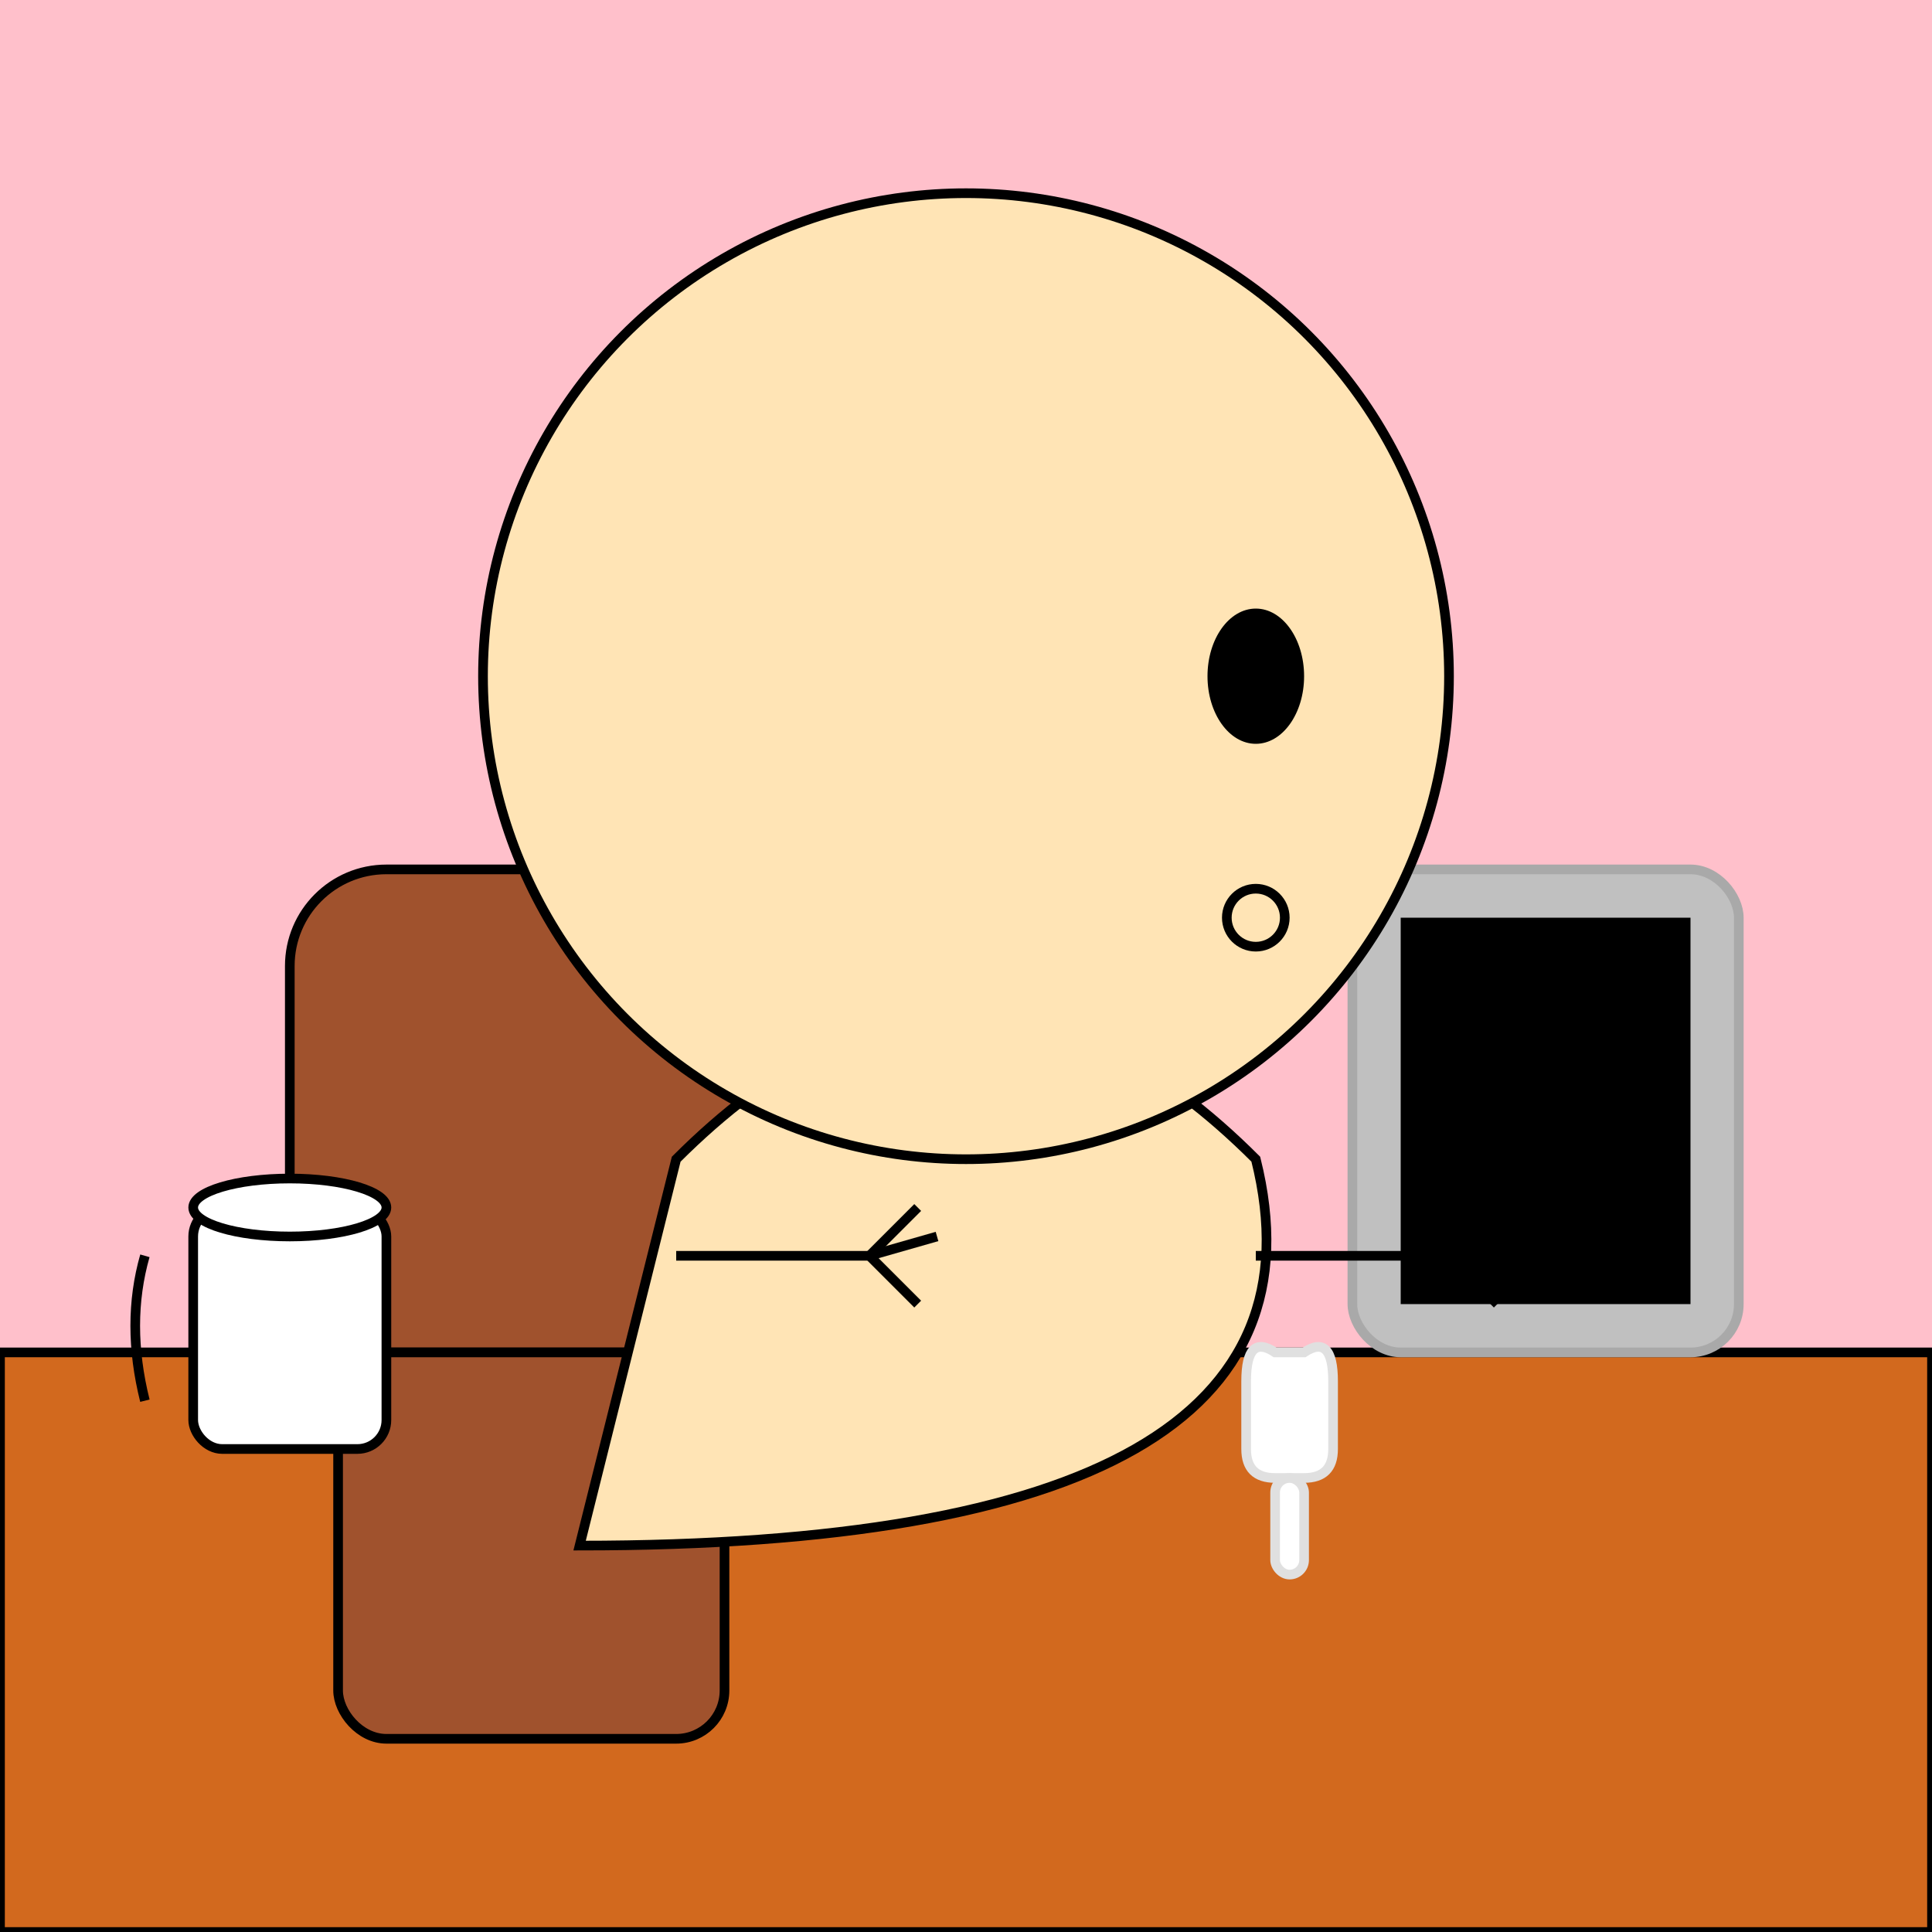
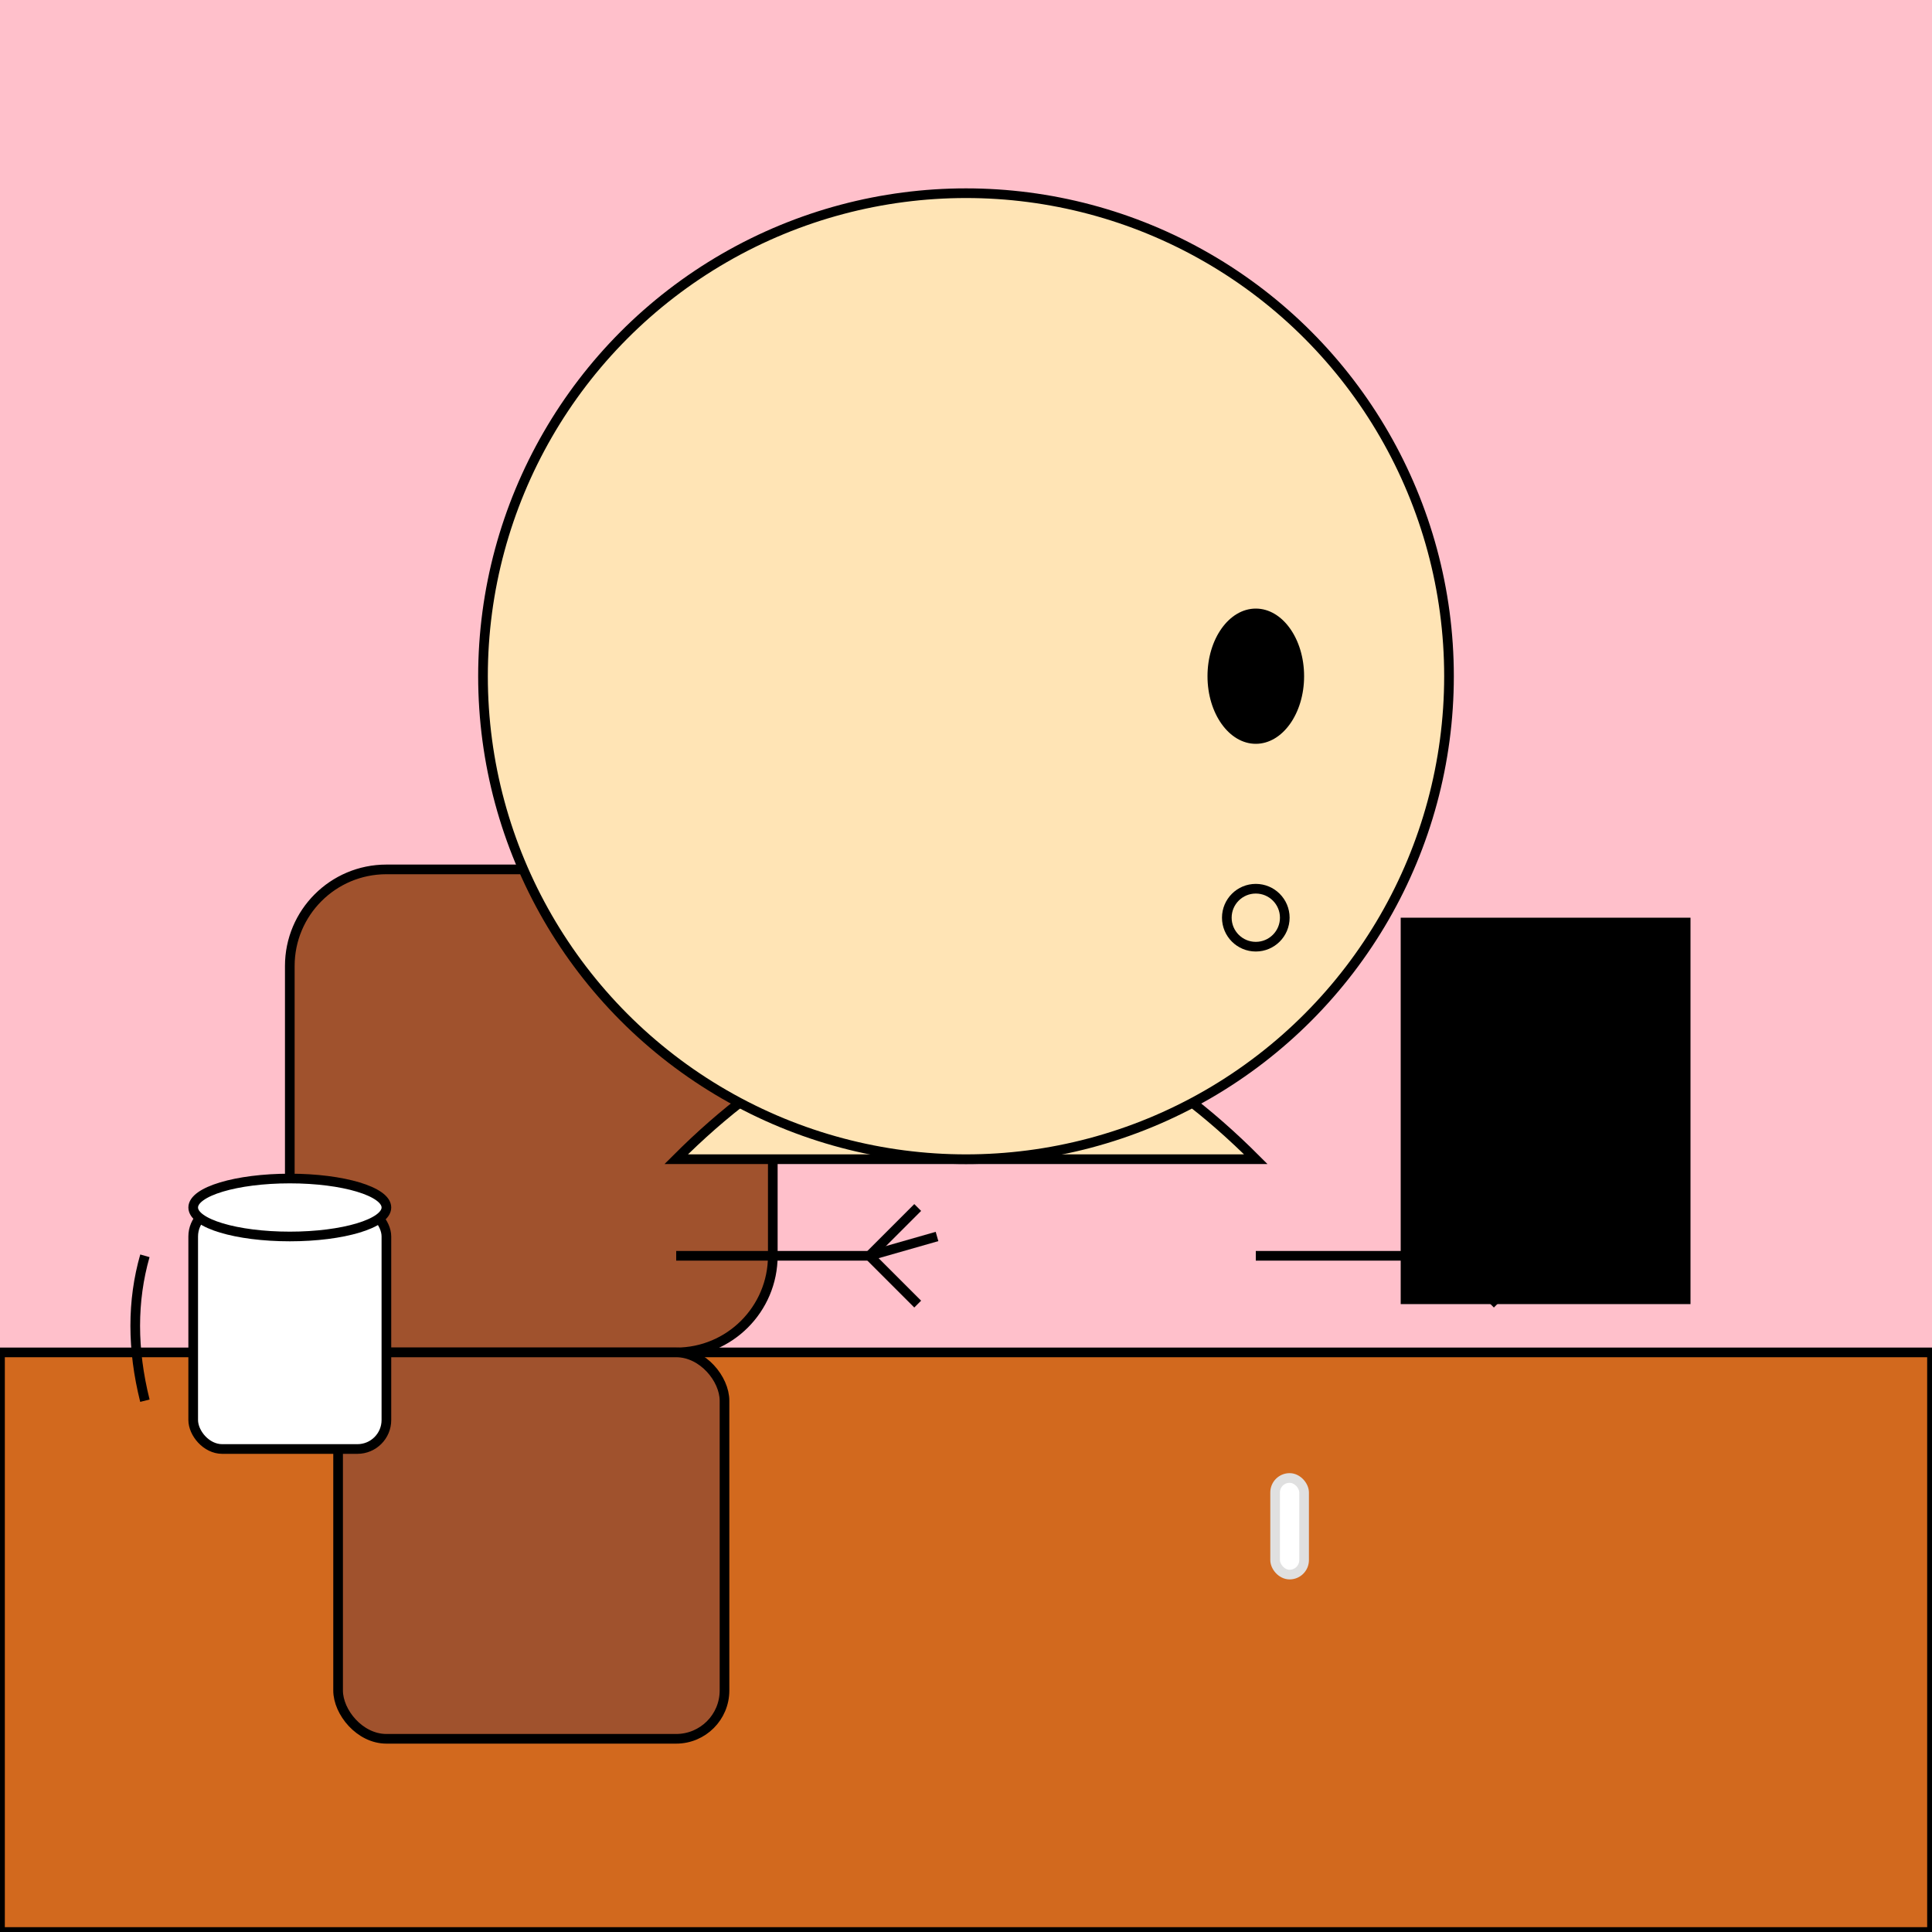
<svg xmlns="http://www.w3.org/2000/svg" viewBox="0 0 200 200">
  <rect width="200" height="200" fill="#FFC0CB" />
  <rect x="0" y="140" width="200" height="60" fill="#D2691E" stroke="#000000" stroke_width="2" />
  <rect x="30" y="90" width="50" height="50" rx="10" fill="#A0522D" stroke="#000000" stroke_width="2" />
  <rect x="35" y="140" width="40" height="40" rx="5" fill="#A0522D" stroke="#000000" stroke_width="2" />
-   <path d="M70 120 C90 100, 110 100, 130 120 Q140 160 60 160 Z" fill="#FFE4B5" stroke="black" stroke_width="2" />
-   <rect x="140" y="90" width="40" height="50" rx="5" fill="#C0C0C0" stroke="#A9A9A9" stroke_width="1" />
+   <path d="M70 120 C90 100, 110 100, 130 120 Z" fill="#FFE4B5" stroke="black" stroke_width="2" />
  <rect x="145" y="95" width="30" height="40" fill="#000000" />
  <rect x="20" y="125" width="20" height="25" rx="3" fill="#FFFFFF" stroke="#000000" stroke_width="1" />
  <path d="M15 130 Q13 137 15 145" fill="none" stroke="#000000" stroke_width="1" />
  <ellipse cx="30" cy="125" rx="10" ry="3" fill="#FFFFFF" stroke="#000000" stroke_width="1" />
  <line x1="70" y1="130" x2="90" y2="130" stroke="black" stroke_width="5" />
  <line x1="90" y1="130" x2="95" y2="125" stroke="black" stroke_width="2" />
  <line x1="90" y1="130" x2="95" y2="135" stroke="black" stroke_width="2" />
  <line x1="90" y1="130" x2="97" y2="128" stroke="black" stroke_width="2" />
  <line x1="130" y1="130" x2="150" y2="130" stroke="black" stroke_width="5" />
  <line x1="150" y1="130" x2="155" y2="125" stroke="black" stroke_width="2" />
  <line x1="150" y1="130" x2="155" y2="135" stroke="black" stroke_width="2" />
  <line x1="150" y1="130" x2="157" y2="128" stroke="black" stroke_width="2" />
  <circle cx="100" cy="70" r="50" fill="#FFE4B5" stroke="black" stroke_width="3" />
  <ellipse cx="130" cy="70" rx="5" ry="7" fill="black" />
  <circle cx="130" cy="95" r="3" fill="none" stroke="black" stroke_width="2" />
-   <path d="M135 140 Q138 138 138 143 L138 150 Q138 153 135 153 L132 153 Q129 153 129 150 L129 143 Q129 138 132 140 Z" fill="white" stroke="#E0E0E0" stroke_width="0.5" />
  <rect x="132" y="153" width="3" height="10" rx="1.5" fill="white" stroke="#E0E0E0" stroke_width="0.5" />
</svg>